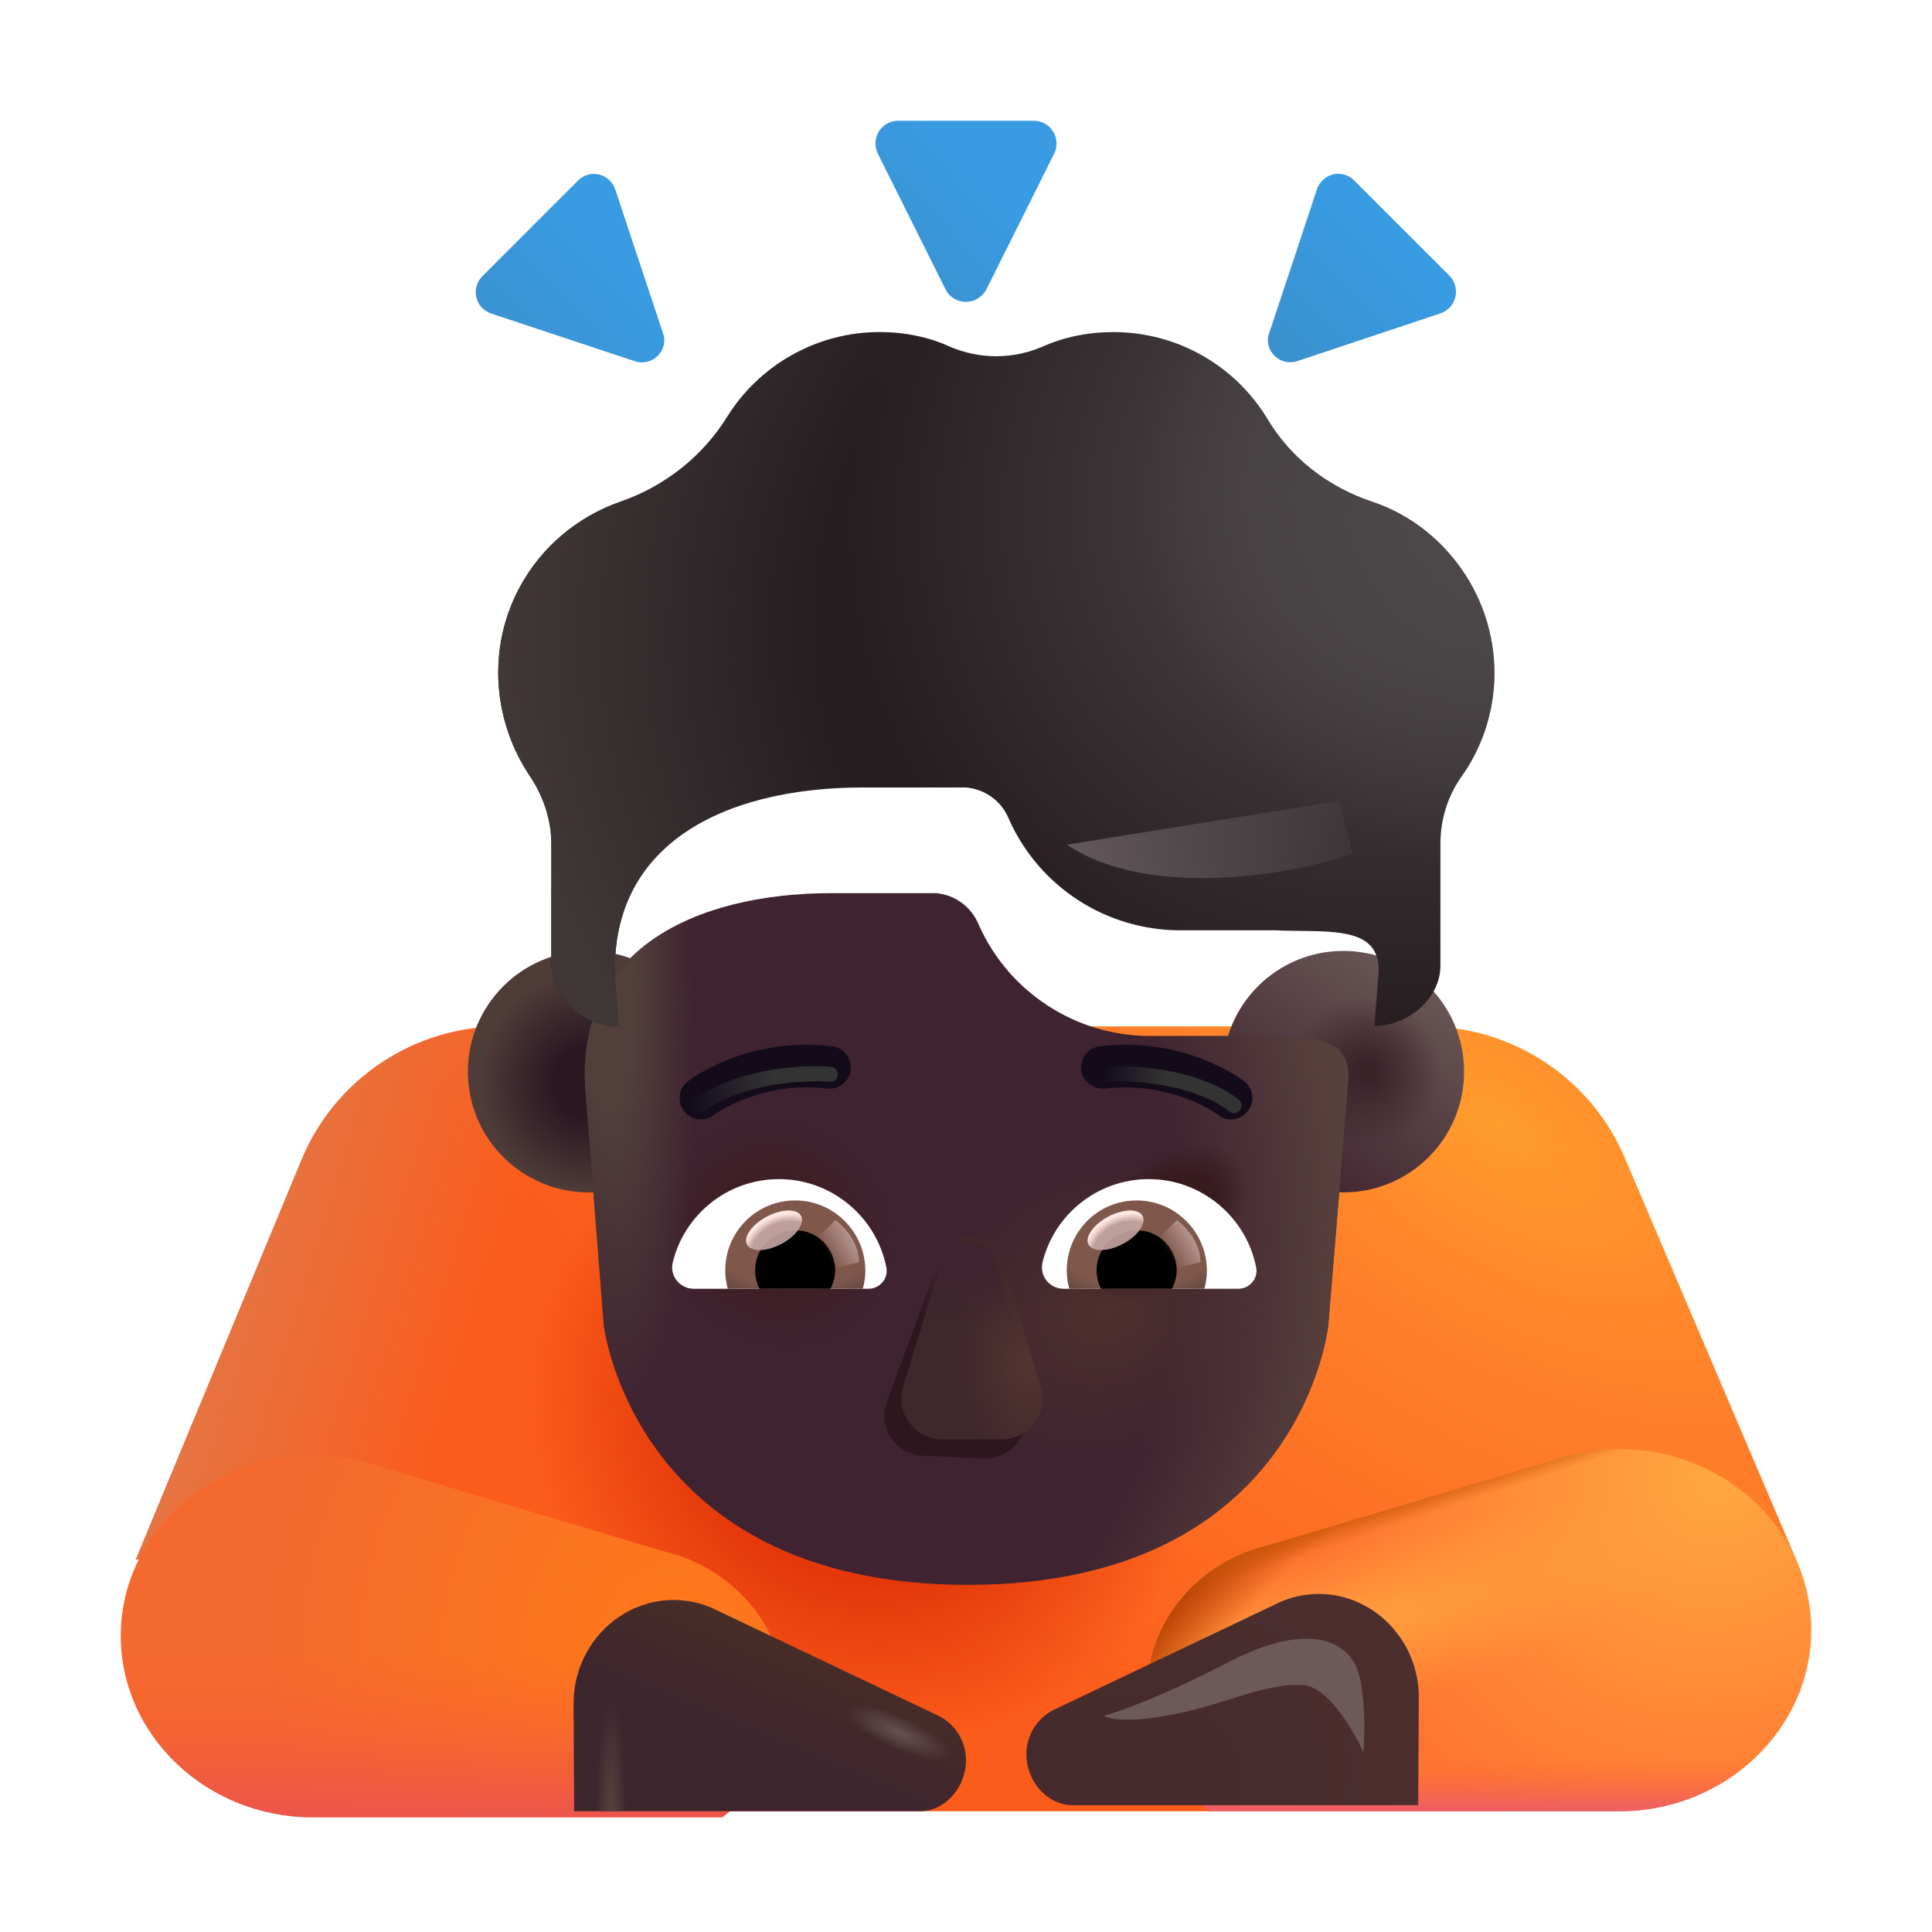
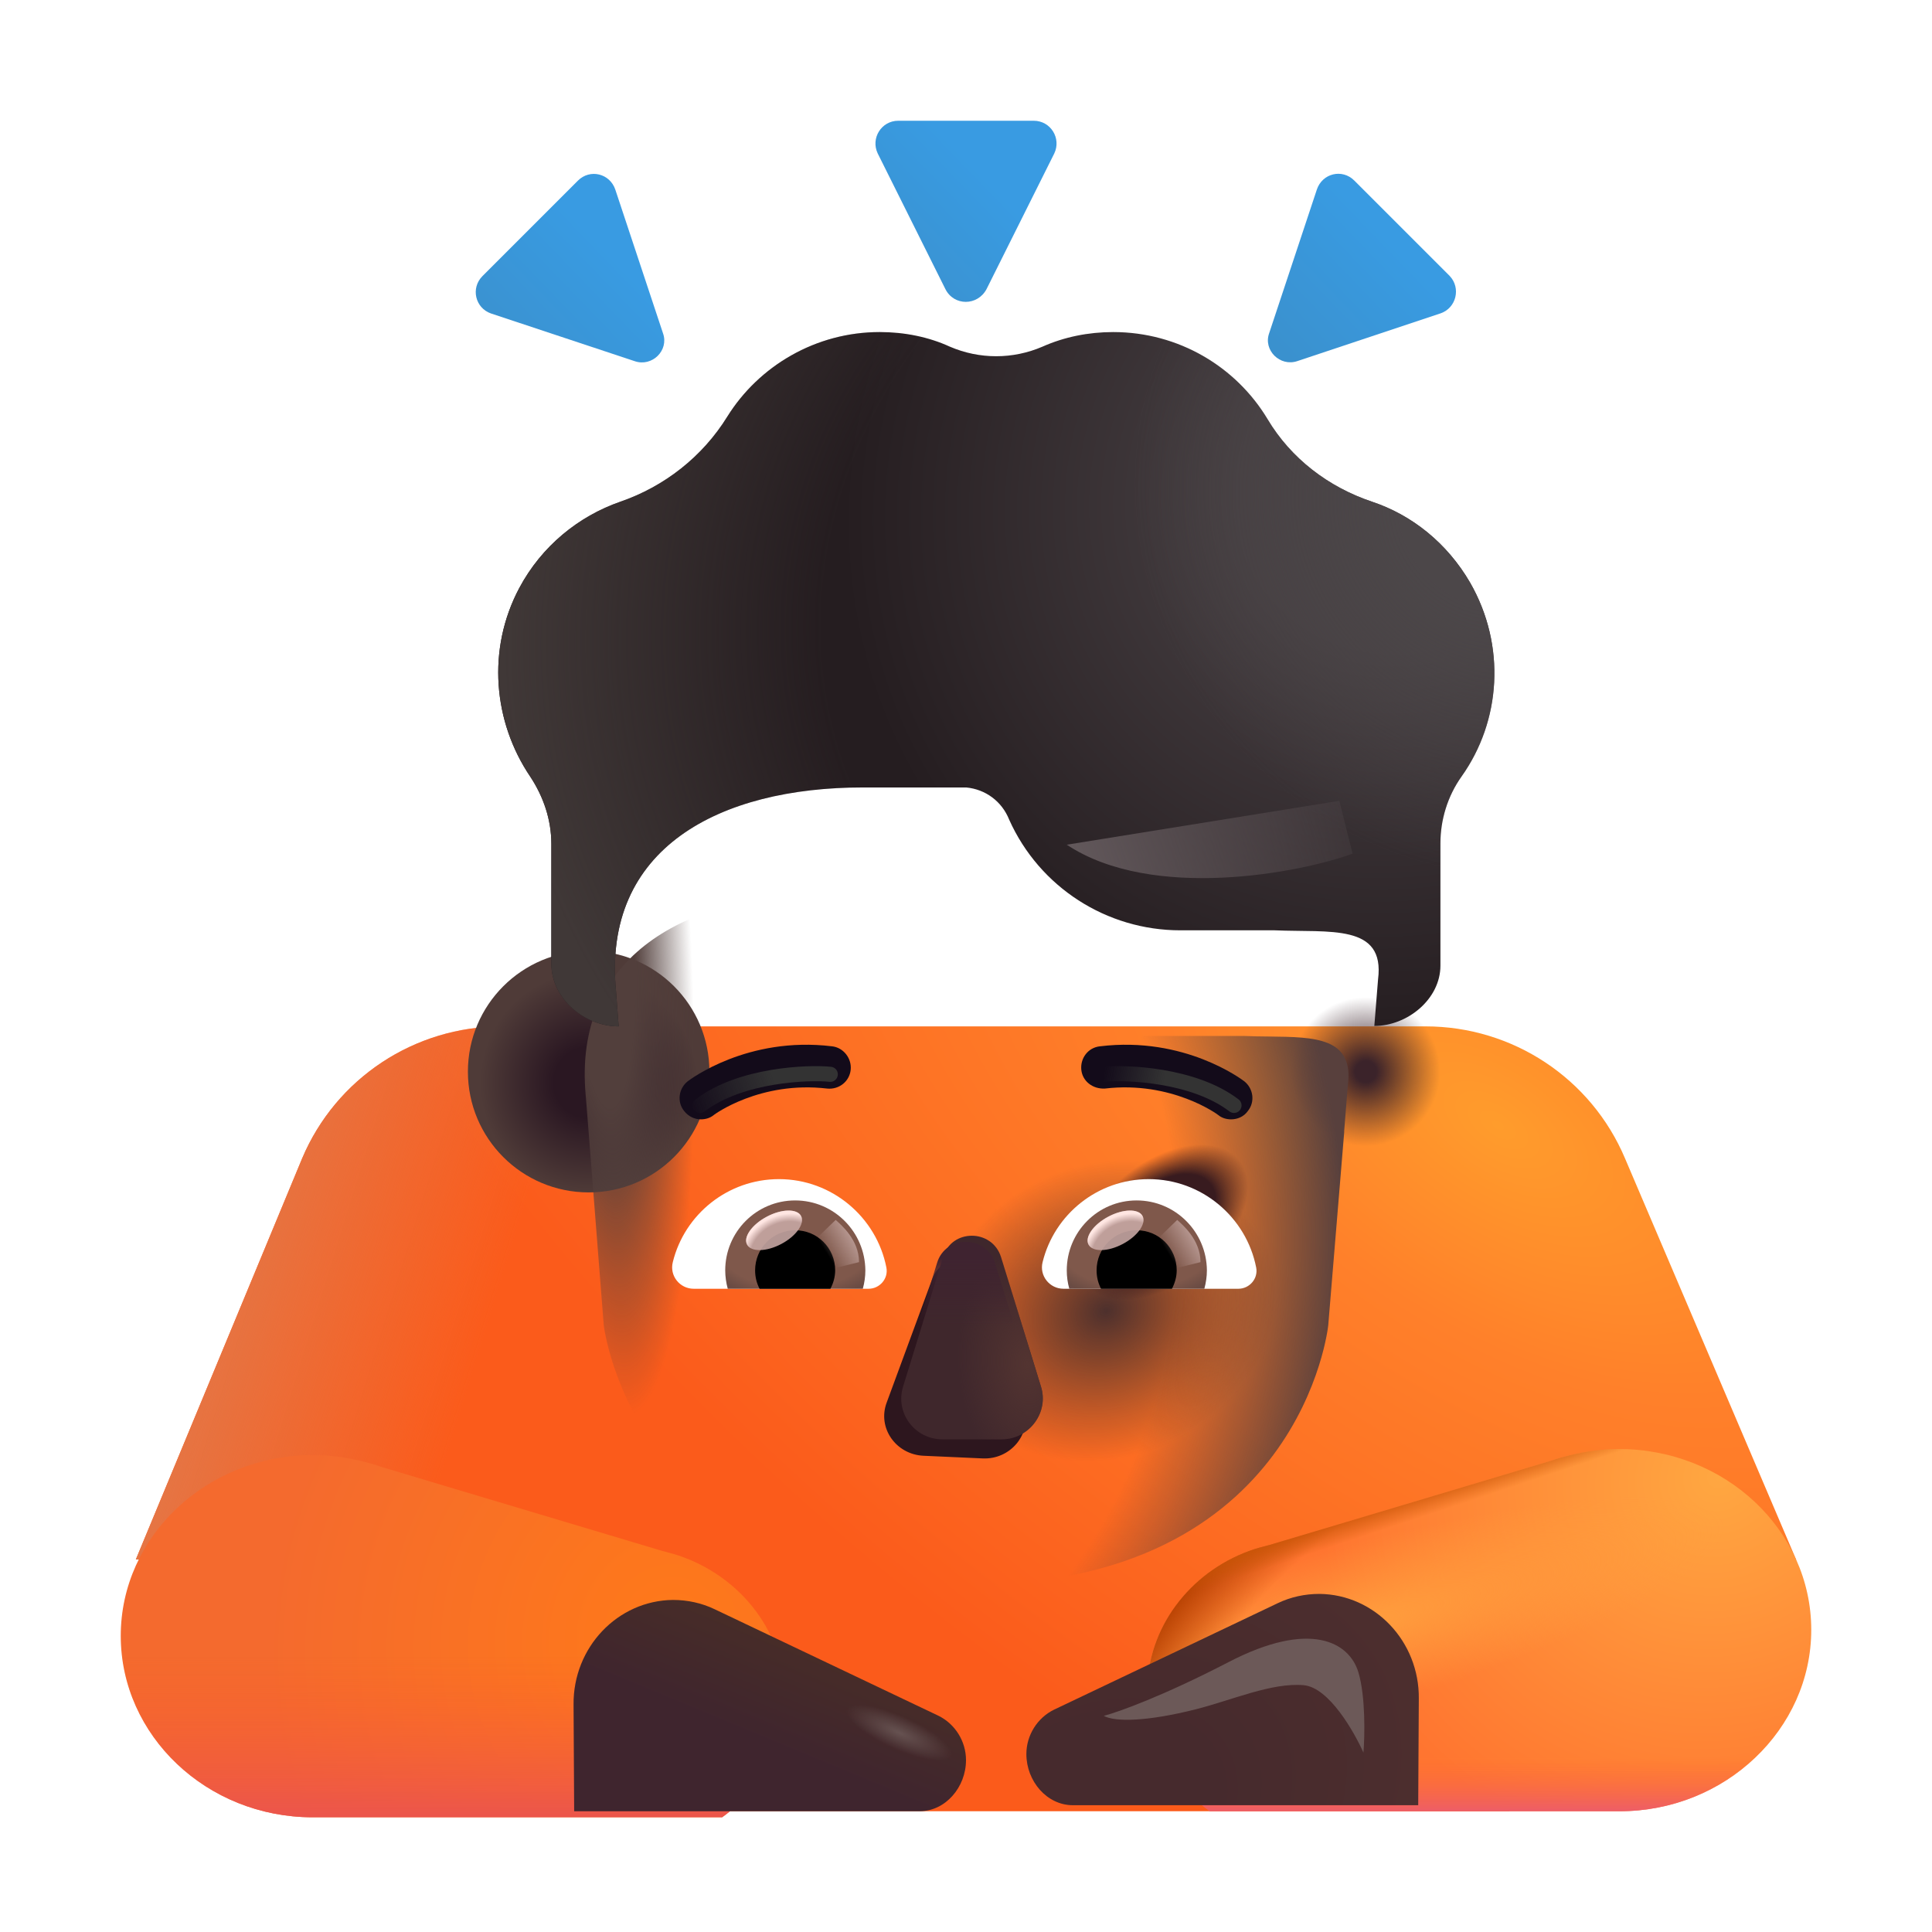
<svg xmlns="http://www.w3.org/2000/svg" width="32" height="32" viewBox="0 0 32 32" fill="none">
  <path d="M26.916 19.188C26.355 17.859 25.053 17 23.611 17H8.309C6.867 17 5.565 17.859 5.004 19.188L2.25 25.83H7V30H25V25.85L29.75 25.833L26.916 19.188Z" fill="url(#paint0_radial_4002_4036)" />
-   <path d="M26.916 19.188C26.355 17.859 25.053 17 23.611 17H8.309C6.867 17 5.565 17.859 5.004 19.188L2.25 25.83H7V30H25V25.85L29.75 25.833L26.916 19.188Z" fill="url(#paint1_radial_4002_4036)" />
  <path d="M26.916 19.188C26.355 17.859 25.053 17 23.611 17H8.309C6.867 17 5.565 17.859 5.004 19.188L2.25 25.83H7V30H25V25.85L29.75 25.833L26.916 19.188Z" fill="url(#paint2_linear_4002_4036)" />
  <g filter="url(#filter0_i_4002_4036)">
    <path d="M10.975 25.59C11.089 25.619 11.203 25.649 11.307 25.688C12.294 26.049 13 26.956 13 28.02C13 28.829 12.595 29.541 11.961 30H5.178C3.423 30 2 28.644 2 26.995C2 25.346 3.423 24 5.189 24C5.459 24 5.729 24.039 5.978 24.098L5.978 24.098C6.093 24.127 6.207 24.156 6.311 24.195L10.975 25.59Z" fill="url(#paint3_radial_4002_4036)" />
    <path d="M10.975 25.59C11.089 25.619 11.203 25.649 11.307 25.688C12.294 26.049 13 26.956 13 28.02C13 28.829 12.595 29.541 11.961 30H5.178C3.423 30 2 28.644 2 26.995C2 25.346 3.423 24 5.189 24C5.459 24 5.729 24.039 5.978 24.098L5.978 24.098C6.093 24.127 6.207 24.156 6.311 24.195L10.975 25.59Z" fill="url(#paint4_linear_4002_4036)" />
  </g>
  <path d="M21.026 25.59C20.911 25.619 20.797 25.649 20.693 25.688C19.706 26.049 19 26.956 19 28.02C19 28.829 19.405 29.541 20.039 30H26.822C28.577 30 30 28.644 30 26.995C30 25.346 28.577 24 26.811 24C26.541 24 26.271 24.039 26.022 24.098L26.022 24.098C25.907 24.127 25.793 24.156 25.689 24.195L21.026 25.59Z" fill="url(#paint5_radial_4002_4036)" />
  <path d="M21.026 25.59C20.911 25.619 20.797 25.649 20.693 25.688C19.706 26.049 19 26.956 19 28.02C19 28.829 19.405 29.541 20.039 30H26.822C28.577 30 30 28.644 30 26.995C30 25.346 28.577 24 26.811 24C26.541 24 26.271 24.039 26.022 24.098L26.022 24.098C25.907 24.127 25.793 24.156 25.689 24.195L21.026 25.59Z" fill="url(#paint6_linear_4002_4036)" />
  <path d="M21.026 25.59C20.911 25.619 20.797 25.649 20.693 25.688C19.706 26.049 19 26.956 19 28.02C19 28.829 19.405 29.541 20.039 30H26.822C28.577 30 30 28.644 30 26.995C30 25.346 28.577 24 26.811 24C26.541 24 26.271 24.039 26.022 24.098L26.022 24.098C25.907 24.127 25.793 24.156 25.689 24.195L21.026 25.59Z" fill="url(#paint7_radial_4002_4036)" />
  <path d="M21.026 25.59C20.911 25.619 20.797 25.649 20.693 25.688C19.706 26.049 19 26.956 19 28.02C19 28.829 19.405 29.541 20.039 30H26.822C28.577 30 30 28.644 30 26.995C30 25.346 28.577 24 26.811 24C26.541 24 26.271 24.039 26.022 24.098L26.022 24.098C25.907 24.127 25.793 24.156 25.689 24.195L21.026 25.59Z" fill="url(#paint8_radial_4002_4036)" />
  <path d="M21.026 25.59C20.911 25.619 20.797 25.649 20.693 25.688C19.706 26.049 19 26.956 19 28.02C19 28.829 19.405 29.541 20.039 30H26.822C28.577 30 30 28.644 30 26.995C30 25.346 28.577 24 26.811 24C26.541 24 26.271 24.039 26.022 24.098L26.022 24.098C25.907 24.127 25.793 24.156 25.689 24.195L21.026 25.59Z" fill="url(#paint9_linear_4002_4036)" />
  <g filter="url(#filter1_ii_4002_4036)">
    <path d="M15.659 4.789L14.538 2.542C14.418 2.291 14.598 2 14.878 2H17.122C17.402 2 17.582 2.291 17.462 2.542L16.34 4.789C16.19 5.07 15.8 5.07 15.659 4.789Z" fill="url(#paint10_linear_4002_4036)" />
  </g>
  <g filter="url(#filter2_ii_4002_4036)">
    <path d="M10.512 5.982L8.132 5.192C7.872 5.102 7.792 4.772 7.992 4.572L9.572 2.992C9.772 2.792 10.102 2.872 10.192 3.142L10.982 5.522C11.082 5.802 10.802 6.082 10.512 5.982Z" fill="url(#paint11_linear_4002_4036)" />
  </g>
  <g filter="url(#filter3_ii_4002_4036)">
    <path d="M21.491 5.98L23.861 5.19C24.121 5.1 24.201 4.77 24.011 4.57L22.431 2.99C22.231 2.79 21.901 2.87 21.811 3.14L21.021 5.52C20.921 5.8 21.201 6.08 21.491 5.98Z" fill="url(#paint12_linear_4002_4036)" />
  </g>
  <path d="M9.75 19.75C10.855 19.75 11.75 18.855 11.75 17.75C11.75 16.645 10.855 15.75 9.75 15.75C8.645 15.75 7.75 16.645 7.75 17.75C7.75 18.855 8.645 19.75 9.75 19.75Z" fill="url(#paint13_radial_4002_4036)" />
-   <path d="M22.25 19.75C23.355 19.75 24.25 18.855 24.25 17.75C24.25 16.645 23.355 15.75 22.25 15.75C21.145 15.75 20.25 16.645 20.25 17.75C20.25 18.855 21.145 19.75 22.25 19.75Z" fill="url(#paint14_linear_4002_4036)" />
  <path d="M22.25 19.75C23.355 19.75 24.25 18.855 24.25 17.75C24.25 16.645 23.355 15.75 22.25 15.75C21.145 15.75 20.25 16.645 20.25 17.75C20.25 18.855 21.145 19.75 22.25 19.75Z" fill="url(#paint15_radial_4002_4036)" />
  <g filter="url(#filter4_i_4002_4036)">
-     <path d="M9.693 17.791C9.543 15.503 11.471 14.543 13.791 14.543H15.504C15.824 14.573 16.095 14.774 16.215 15.076C16.716 16.194 17.828 16.909 19.05 16.909H20.613C20.751 16.915 20.89 16.917 21.025 16.918C21.779 16.927 22.425 16.934 22.325 17.72L22.263 18.493H22.265L22 21.7C22 21.7 21.56 26 16.03 26C10.5 26 10 21.7 10 21.7L9.714 18.048L9.704 17.923C9.703 17.913 9.702 17.902 9.701 17.892L9.693 17.791Z" fill="#3F2330" />
    <path d="M9.693 17.791C9.543 15.503 11.471 14.543 13.791 14.543H15.504C15.824 14.573 16.095 14.774 16.215 15.076C16.716 16.194 17.828 16.909 19.05 16.909H20.613C20.751 16.915 20.89 16.917 21.025 16.918C21.779 16.927 22.425 16.934 22.325 17.72L22.263 18.493H22.265L22 21.7C22 21.7 21.56 26 16.03 26C10.5 26 10 21.7 10 21.7L9.714 18.048L9.704 17.923C9.703 17.913 9.702 17.902 9.701 17.892L9.693 17.791Z" fill="url(#paint16_radial_4002_4036)" />
    <path d="M9.693 17.791C9.543 15.503 11.471 14.543 13.791 14.543H15.504C15.824 14.573 16.095 14.774 16.215 15.076C16.716 16.194 17.828 16.909 19.05 16.909H20.613C20.751 16.915 20.89 16.917 21.025 16.918C21.779 16.927 22.425 16.934 22.325 17.72L22.263 18.493H22.265L22 21.7C22 21.7 21.56 26 16.03 26C10.5 26 10 21.7 10 21.7L9.714 18.048L9.704 17.923C9.703 17.913 9.702 17.902 9.701 17.892L9.693 17.791Z" fill="url(#paint17_radial_4002_4036)" />
    <path d="M9.693 17.791C9.543 15.503 11.471 14.543 13.791 14.543H15.504C15.824 14.573 16.095 14.774 16.215 15.076C16.716 16.194 17.828 16.909 19.05 16.909H20.613C20.751 16.915 20.89 16.917 21.025 16.918C21.779 16.927 22.425 16.934 22.325 17.72L22.263 18.493H22.265L22 21.7C22 21.7 21.56 26 16.03 26C10.5 26 10 21.7 10 21.7L9.714 18.048L9.704 17.923C9.703 17.913 9.702 17.902 9.701 17.892L9.693 17.791Z" fill="url(#paint18_radial_4002_4036)" />
-     <path d="M9.693 17.791C9.543 15.503 11.471 14.543 13.791 14.543H15.504C15.824 14.573 16.095 14.774 16.215 15.076C16.716 16.194 17.828 16.909 19.05 16.909H20.613C20.751 16.915 20.89 16.917 21.025 16.918C21.779 16.927 22.425 16.934 22.325 17.72L22.263 18.493H22.265L22 21.7C22 21.7 21.56 26 16.03 26C10.5 26 10 21.7 10 21.7L9.714 18.048L9.704 17.923C9.703 17.913 9.702 17.902 9.701 17.892L9.693 17.791Z" fill="url(#paint19_radial_4002_4036)" />
    <path d="M9.693 17.791C9.543 15.503 11.471 14.543 13.791 14.543H15.504C15.824 14.573 16.095 14.774 16.215 15.076C16.716 16.194 17.828 16.909 19.05 16.909H20.613C20.751 16.915 20.89 16.917 21.025 16.918C21.779 16.927 22.425 16.934 22.325 17.72L22.263 18.493H22.265L22 21.7C22 21.7 21.56 26 16.03 26C10.5 26 10 21.7 10 21.7L9.714 18.048L9.704 17.923C9.703 17.913 9.702 17.902 9.701 17.892L9.693 17.791Z" fill="url(#paint20_radial_4002_4036)" />
  </g>
  <g filter="url(#filter5_i_4002_4036)">
    <path d="M11.61 18.69C11.5 18.69 11.4 18.64 11.33 18.55C11.21 18.4 11.24 18.18 11.39 18.06C11.43 18.03 12.38 17.31 13.78 17.48C13.97 17.5 14.11 17.68 14.09 17.87C14.07 18.06 13.9 18.2 13.7 18.18C12.59 18.05 11.83 18.61 11.82 18.62C11.76 18.67 11.68 18.69 11.61 18.69Z" fill="#130B1A" />
  </g>
  <g filter="url(#filter6_i_4002_4036)">
    <path d="M20.39 18.69C20.32 18.69 20.24 18.67 20.18 18.62C20.17 18.61 19.41 18.05 18.3 18.18C18.1 18.19 17.93 18.06 17.91 17.87C17.89 17.68 18.02 17.5 18.22 17.48C19.62 17.31 20.57 18.03 20.61 18.06C20.76 18.18 20.79 18.4 20.67 18.55C20.6 18.65 20.49 18.69 20.39 18.69Z" fill="#130B1A" />
  </g>
  <g filter="url(#filter7_f_4002_4036)">
    <path d="M15.441 21.183L14.687 23.229C14.528 23.649 14.838 24.091 15.297 24.112L16.276 24.156C16.736 24.177 17.085 23.756 16.965 23.332L16.4 21.227C16.27 20.765 15.601 20.734 15.441 21.183Z" fill="#2D161E" />
  </g>
  <g filter="url(#filter8_i_4002_4036)">
    <path d="M15.52 20.92L14.86 23.06C14.72 23.5 15.05 23.94 15.51 23.94H16.49C16.95 23.94 17.28 23.49 17.14 23.06L16.48 20.92C16.33 20.45 15.66 20.45 15.52 20.92Z" fill="#3F272C" />
    <path d="M15.52 20.92L14.86 23.06C14.72 23.5 15.05 23.94 15.51 23.94H16.49C16.95 23.94 17.28 23.49 17.14 23.06L16.48 20.92C16.33 20.45 15.66 20.45 15.52 20.92Z" fill="url(#paint21_radial_4002_4036)" />
  </g>
  <path d="M15.52 20.92L14.86 23.06C14.72 23.5 15.05 23.94 15.51 23.94H16.49C16.95 23.94 17.28 23.49 17.14 23.06L16.48 20.92C16.33 20.45 15.66 20.45 15.52 20.92Z" fill="url(#paint22_linear_4002_4036)" />
  <g filter="url(#filter9_i_4002_4036)">
    <path d="M10.645 26.5C10.888 26.5 11.121 26.551 11.335 26.653L15.043 28.418C15.315 28.551 15.5 28.837 15.5 29.153C15.5 29.602 15.159 30 14.731 30H9.01L9 28.235C8.99 27.286 9.73 26.51 10.645 26.5Z" fill="url(#paint23_linear_4002_4036)" />
-     <path d="M10.645 26.5C10.888 26.5 11.121 26.551 11.335 26.653L15.043 28.418C15.315 28.551 15.5 28.837 15.5 29.153C15.5 29.602 15.159 30 14.731 30H9.01L9 28.235C8.99 27.286 9.73 26.51 10.645 26.5Z" fill="url(#paint24_radial_4002_4036)" />
    <path d="M10.645 26.5C10.888 26.5 11.121 26.551 11.335 26.653L15.043 28.418C15.315 28.551 15.5 28.837 15.5 29.153C15.5 29.602 15.159 30 14.731 30H9.01L9 28.235C8.99 27.286 9.73 26.51 10.645 26.5Z" fill="url(#paint25_radial_4002_4036)" />
  </g>
  <g filter="url(#filter10_i_4002_4036)">
    <path d="M21.355 26.5C21.112 26.5 20.879 26.551 20.665 26.653L16.957 28.418C16.685 28.551 16.5 28.837 16.5 29.153C16.5 29.602 16.84 30 17.269 30H22.99L23 28.235C23.01 27.286 22.27 26.51 21.355 26.5Z" fill="url(#paint26_radial_4002_4036)" />
  </g>
  <g filter="url(#filter11_iii_4002_4036)">
    <path d="M23.849 11.149C23.468 10.494 22.887 10.031 22.226 9.81C21.504 9.568 20.883 9.095 20.493 8.44C19.972 7.574 19.02 7 17.938 7C17.527 7 17.127 7.081 16.766 7.242C16.275 7.453 15.724 7.453 15.233 7.242C14.883 7.081 14.482 7 14.071 7C13.009 7 12.068 7.564 11.547 8.4C11.136 9.064 10.505 9.558 9.774 9.81C9.082 10.051 8.471 10.545 8.101 11.239C7.56 12.257 7.67 13.455 8.281 14.361C8.501 14.694 8.632 15.076 8.632 15.479V15.539V16.446V17.463C8.632 18.037 9.176 18.5 9.747 18.5L9.704 17.923C9.47 15.539 11.427 14.543 13.791 14.543H15.504C15.824 14.573 16.095 14.774 16.215 15.076C16.716 16.194 17.828 16.909 19.05 16.909H20.613C21.524 16.949 22.443 16.794 22.325 17.72L22.263 18.493C22.814 18.493 23.358 18.047 23.358 17.493V16.768V15.469C23.358 15.076 23.478 14.684 23.708 14.361C24.359 13.445 24.45 12.196 23.849 11.149Z" fill="url(#paint27_radial_4002_4036)" />
    <path d="M23.849 11.149C23.468 10.494 22.887 10.031 22.226 9.81C21.504 9.568 20.883 9.095 20.493 8.44C19.972 7.574 19.02 7 17.938 7C17.527 7 17.127 7.081 16.766 7.242C16.275 7.453 15.724 7.453 15.233 7.242C14.883 7.081 14.482 7 14.071 7C13.009 7 12.068 7.564 11.547 8.4C11.136 9.064 10.505 9.558 9.774 9.81C9.082 10.051 8.471 10.545 8.101 11.239C7.56 12.257 7.67 13.455 8.281 14.361C8.501 14.694 8.632 15.076 8.632 15.479V15.539V16.446V17.463C8.632 18.037 9.176 18.5 9.747 18.5L9.704 17.923C9.47 15.539 11.427 14.543 13.791 14.543H15.504C15.824 14.573 16.095 14.774 16.215 15.076C16.716 16.194 17.828 16.909 19.05 16.909H20.613C21.524 16.949 22.443 16.794 22.325 17.72L22.263 18.493C22.814 18.493 23.358 18.047 23.358 17.493V16.768V15.469C23.358 15.076 23.478 14.684 23.708 14.361C24.359 13.445 24.45 12.196 23.849 11.149Z" fill="url(#paint28_radial_4002_4036)" />
    <path d="M23.849 11.149C23.468 10.494 22.887 10.031 22.226 9.81C21.504 9.568 20.883 9.095 20.493 8.44C19.972 7.574 19.02 7 17.938 7C17.527 7 17.127 7.081 16.766 7.242C16.275 7.453 15.724 7.453 15.233 7.242C14.883 7.081 14.482 7 14.071 7C13.009 7 12.068 7.564 11.547 8.4C11.136 9.064 10.505 9.558 9.774 9.81C9.082 10.051 8.471 10.545 8.101 11.239C7.56 12.257 7.67 13.455 8.281 14.361C8.501 14.694 8.632 15.076 8.632 15.479V15.539V16.446V17.463C8.632 18.037 9.176 18.5 9.747 18.5L9.704 17.923C9.47 15.539 11.427 14.543 13.791 14.543H15.504C15.824 14.573 16.095 14.774 16.215 15.076C16.716 16.194 17.828 16.909 19.05 16.909H20.613C21.524 16.949 22.443 16.794 22.325 17.72L22.263 18.493C22.814 18.493 23.358 18.047 23.358 17.493V16.768V15.469C23.358 15.076 23.478 14.684 23.708 14.361C24.359 13.445 24.45 12.196 23.849 11.149Z" fill="url(#paint29_radial_4002_4036)" />
  </g>
  <path d="M12.902 19.53C12.054 19.53 11.338 20.114 11.144 20.904C11.086 21.13 11.259 21.346 11.491 21.346H14.386C14.57 21.346 14.718 21.178 14.681 20.993C14.518 20.162 13.781 19.53 12.902 19.53Z" fill="white" />
  <path d="M13.17 19.883C12.528 19.883 12.012 20.404 12.012 21.041C12.012 21.146 12.028 21.251 12.054 21.346H14.291C14.318 21.246 14.333 21.146 14.333 21.041C14.328 20.404 13.812 19.883 13.17 19.883Z" fill="url(#paint30_radial_4002_4036)" />
  <path d="M13.833 21.041C13.833 20.672 13.539 20.377 13.17 20.377C12.802 20.377 12.507 20.672 12.507 21.041C12.507 21.151 12.533 21.256 12.581 21.346H13.754C13.802 21.256 13.833 21.151 13.833 21.041Z" fill="black" />
  <g filter="url(#filter12_f_4002_4036)">
    <path d="M14.228 20.905C14.228 20.53 13.924 20.281 13.841 20.206L13.467 20.567L13.697 21.036L14.228 20.905Z" fill="url(#paint31_linear_4002_4036)" />
  </g>
  <g filter="url(#filter13_f_4002_4036)">
    <ellipse cx="12.821" cy="20.378" rx="0.506" ry="0.256" transform="rotate(-27.914 12.821 20.378)" fill="#C7A7A3" fill-opacity="0.9" />
    <ellipse cx="12.821" cy="20.378" rx="0.506" ry="0.256" transform="rotate(-27.914 12.821 20.378)" fill="url(#paint32_radial_4002_4036)" />
  </g>
  <path d="M19.027 19.53C18.179 19.53 17.463 20.114 17.269 20.904C17.211 21.13 17.384 21.346 17.616 21.346H20.511C20.695 21.346 20.843 21.178 20.806 20.993C20.643 20.162 19.906 19.53 19.027 19.53Z" fill="white" />
  <path d="M18.826 19.883C18.184 19.883 17.669 20.404 17.669 21.041C17.669 21.146 17.684 21.251 17.711 21.346H19.948C19.974 21.246 19.99 21.146 19.99 21.041C19.985 20.404 19.469 19.883 18.826 19.883Z" fill="url(#paint33_radial_4002_4036)" />
  <path d="M19.49 21.041C19.49 20.672 19.195 20.377 18.826 20.377C18.458 20.377 18.163 20.672 18.163 21.041C18.163 21.151 18.189 21.256 18.237 21.346H19.411C19.458 21.256 19.49 21.151 19.49 21.041Z" fill="black" />
  <g filter="url(#filter14_f_4002_4036)">
    <path d="M19.884 20.905C19.884 20.53 19.58 20.281 19.498 20.206L19.124 20.567L19.354 21.036L19.884 20.905Z" fill="url(#paint34_linear_4002_4036)" />
  </g>
  <g filter="url(#filter15_f_4002_4036)">
    <ellipse cx="18.477" cy="20.378" rx="0.506" ry="0.256" transform="rotate(-27.914 18.477 20.378)" fill="#C7A7A3" fill-opacity="0.9" />
    <ellipse cx="18.477" cy="20.378" rx="0.506" ry="0.256" transform="rotate(-27.914 18.477 20.378)" fill="url(#paint35_radial_4002_4036)" />
  </g>
  <g filter="url(#filter16_f_4002_4036)">
    <path d="M18.282 17.794C18.631 17.757 19.767 17.794 20.439 18.309" stroke="url(#paint36_linear_4002_4036)" stroke-width="0.25" stroke-linecap="round" />
  </g>
  <g filter="url(#filter17_f_4002_4036)">
    <path d="M13.752 17.794C13.403 17.757 12.268 17.794 11.596 18.309" stroke="url(#paint37_linear_4002_4036)" stroke-width="0.25" stroke-linecap="round" />
  </g>
  <g filter="url(#filter18_f_4002_4036)">
    <path d="M20.35 27.529C19.265 28.092 18.52 28.358 18.282 28.42C18.47 28.524 19.005 28.514 19.807 28.311C20.411 28.158 21.064 27.866 21.593 27.912C22.017 27.95 22.434 28.696 22.583 29.029C22.605 28.753 22.619 28.101 22.5 27.701C22.351 27.201 21.706 26.826 20.35 27.529Z" fill="#6C5958" />
  </g>
  <g filter="url(#filter19_f_4002_4036)">
    <path d="M22.184 13.264L17.669 13.991C19.091 14.936 21.559 14.451 22.403 14.139L22.184 13.264Z" fill="url(#paint38_linear_4002_4036)" />
  </g>
  <defs>
    <filter id="filter0_i_4002_4036" x="2" y="24" width="11" height="6.1" filterUnits="userSpaceOnUse" color-interpolation-filters="sRGB">
      <feFlood flood-opacity="0" result="BackgroundImageFix" />
      <feBlend mode="normal" in="SourceGraphic" in2="BackgroundImageFix" result="shape" />
      <feColorMatrix in="SourceAlpha" type="matrix" values="0 0 0 0 0 0 0 0 0 0 0 0 0 0 0 0 0 0 127 0" result="hardAlpha" />
      <feOffset dy="0.1" />
      <feGaussianBlur stdDeviation="0.25" />
      <feComposite in2="hardAlpha" operator="arithmetic" k2="-1" k3="1" />
      <feColorMatrix type="matrix" values="0 0 0 0 0.89 0 0 0 0 0.478 0 0 0 0 0.275 0 0 0 1 0" />
      <feBlend mode="normal" in2="shape" result="effect1_innerShadow_4002_4036" />
    </filter>
    <filter id="filter1_ii_4002_4036" x="14.4" y="1.9" width="3.2" height="3.2" filterUnits="userSpaceOnUse" color-interpolation-filters="sRGB">
      <feFlood flood-opacity="0" result="BackgroundImageFix" />
      <feBlend mode="normal" in="SourceGraphic" in2="BackgroundImageFix" result="shape" />
      <feColorMatrix in="SourceAlpha" type="matrix" values="0 0 0 0 0 0 0 0 0 0 0 0 0 0 0 0 0 0 127 0" result="hardAlpha" />
      <feOffset dx="0.1" dy="-0.1" />
      <feGaussianBlur stdDeviation="0.15" />
      <feComposite in2="hardAlpha" operator="arithmetic" k2="-1" k3="1" />
      <feColorMatrix type="matrix" values="0 0 0 0 0.188 0 0 0 0 0.475 0 0 0 0 0.698 0 0 0 1 0" />
      <feBlend mode="normal" in2="shape" result="effect1_innerShadow_4002_4036" />
      <feColorMatrix in="SourceAlpha" type="matrix" values="0 0 0 0 0 0 0 0 0 0 0 0 0 0 0 0 0 0 127 0" result="hardAlpha" />
      <feOffset dx="-0.1" dy="0.1" />
      <feGaussianBlur stdDeviation="0.125" />
      <feComposite in2="hardAlpha" operator="arithmetic" k2="-1" k3="1" />
      <feColorMatrix type="matrix" values="0 0 0 0 0.286 0 0 0 0 0.675 0 0 0 0 0.929 0 0 0 1 0" />
      <feBlend mode="normal" in2="effect1_innerShadow_4002_4036" result="effect2_innerShadow_4002_4036" />
    </filter>
    <filter id="filter2_ii_4002_4036" x="7.78" y="2.78" width="3.323" height="3.322" filterUnits="userSpaceOnUse" color-interpolation-filters="sRGB">
      <feFlood flood-opacity="0" result="BackgroundImageFix" />
      <feBlend mode="normal" in="SourceGraphic" in2="BackgroundImageFix" result="shape" />
      <feColorMatrix in="SourceAlpha" type="matrix" values="0 0 0 0 0 0 0 0 0 0 0 0 0 0 0 0 0 0 127 0" result="hardAlpha" />
      <feOffset dx="0.1" dy="-0.1" />
      <feGaussianBlur stdDeviation="0.15" />
      <feComposite in2="hardAlpha" operator="arithmetic" k2="-1" k3="1" />
      <feColorMatrix type="matrix" values="0 0 0 0 0.188 0 0 0 0 0.475 0 0 0 0 0.698 0 0 0 1 0" />
      <feBlend mode="normal" in2="shape" result="effect1_innerShadow_4002_4036" />
      <feColorMatrix in="SourceAlpha" type="matrix" values="0 0 0 0 0 0 0 0 0 0 0 0 0 0 0 0 0 0 127 0" result="hardAlpha" />
      <feOffset dx="-0.1" dy="0.1" />
      <feGaussianBlur stdDeviation="0.125" />
      <feComposite in2="hardAlpha" operator="arithmetic" k2="-1" k3="1" />
      <feColorMatrix type="matrix" values="0 0 0 0 0.286 0 0 0 0 0.675 0 0 0 0 0.929 0 0 0 1 0" />
      <feBlend mode="normal" in2="effect1_innerShadow_4002_4036" result="effect2_innerShadow_4002_4036" />
    </filter>
    <filter id="filter3_ii_4002_4036" x="20.9" y="2.778" width="3.315" height="3.322" filterUnits="userSpaceOnUse" color-interpolation-filters="sRGB">
      <feFlood flood-opacity="0" result="BackgroundImageFix" />
      <feBlend mode="normal" in="SourceGraphic" in2="BackgroundImageFix" result="shape" />
      <feColorMatrix in="SourceAlpha" type="matrix" values="0 0 0 0 0 0 0 0 0 0 0 0 0 0 0 0 0 0 127 0" result="hardAlpha" />
      <feOffset dx="0.1" dy="-0.1" />
      <feGaussianBlur stdDeviation="0.15" />
      <feComposite in2="hardAlpha" operator="arithmetic" k2="-1" k3="1" />
      <feColorMatrix type="matrix" values="0 0 0 0 0.188 0 0 0 0 0.475 0 0 0 0 0.698 0 0 0 1 0" />
      <feBlend mode="normal" in2="shape" result="effect1_innerShadow_4002_4036" />
      <feColorMatrix in="SourceAlpha" type="matrix" values="0 0 0 0 0 0 0 0 0 0 0 0 0 0 0 0 0 0 127 0" result="hardAlpha" />
      <feOffset dx="-0.1" dy="0.1" />
      <feGaussianBlur stdDeviation="0.125" />
      <feComposite in2="hardAlpha" operator="arithmetic" k2="-1" k3="1" />
      <feColorMatrix type="matrix" values="0 0 0 0 0.286 0 0 0 0 0.675 0 0 0 0 0.929 0 0 0 1 0" />
      <feBlend mode="normal" in2="effect1_innerShadow_4002_4036" result="effect2_innerShadow_4002_4036" />
    </filter>
    <filter id="filter4_i_4002_4036" x="9.685" y="14.543" width="12.65" height="11.707" filterUnits="userSpaceOnUse" color-interpolation-filters="sRGB">
      <feFlood flood-opacity="0" result="BackgroundImageFix" />
      <feBlend mode="normal" in="SourceGraphic" in2="BackgroundImageFix" result="shape" />
      <feColorMatrix in="SourceAlpha" type="matrix" values="0 0 0 0 0 0 0 0 0 0 0 0 0 0 0 0 0 0 127 0" result="hardAlpha" />
      <feOffset dy="0.25" />
      <feGaussianBlur stdDeviation="0.25" />
      <feComposite in2="hardAlpha" operator="arithmetic" k2="-1" k3="1" />
      <feColorMatrix type="matrix" values="0 0 0 0 0.145 0 0 0 0 0.071 0 0 0 0 0.094 0 0 0 1 0" />
      <feBlend mode="normal" in2="shape" result="effect1_innerShadow_4002_4036" />
    </filter>
    <filter id="filter5_i_4002_4036" x="11.256" y="17.304" width="2.836" height="1.386" filterUnits="userSpaceOnUse" color-interpolation-filters="sRGB">
      <feFlood flood-opacity="0" result="BackgroundImageFix" />
      <feBlend mode="normal" in="SourceGraphic" in2="BackgroundImageFix" result="shape" />
      <feColorMatrix in="SourceAlpha" type="matrix" values="0 0 0 0 0 0 0 0 0 0 0 0 0 0 0 0 0 0 127 0" result="hardAlpha" />
      <feOffset dy="-0.15" />
      <feGaussianBlur stdDeviation="0.125" />
      <feComposite in2="hardAlpha" operator="arithmetic" k2="-1" k3="1" />
      <feColorMatrix type="matrix" values="0 0 0 0 0.067 0 0 0 0 0.031 0 0 0 0 0.086 0 0 0 1 0" />
      <feBlend mode="normal" in2="shape" result="effect1_innerShadow_4002_4036" />
    </filter>
    <filter id="filter6_i_4002_4036" x="17.908" y="17.304" width="2.836" height="1.386" filterUnits="userSpaceOnUse" color-interpolation-filters="sRGB">
      <feFlood flood-opacity="0" result="BackgroundImageFix" />
      <feBlend mode="normal" in="SourceGraphic" in2="BackgroundImageFix" result="shape" />
      <feColorMatrix in="SourceAlpha" type="matrix" values="0 0 0 0 0 0 0 0 0 0 0 0 0 0 0 0 0 0 127 0" result="hardAlpha" />
      <feOffset dy="-0.15" />
      <feGaussianBlur stdDeviation="0.125" />
      <feComposite in2="hardAlpha" operator="arithmetic" k2="-1" k3="1" />
      <feColorMatrix type="matrix" values="0 0 0 0 0.067 0 0 0 0 0.031 0 0 0 0 0.086 0 0 0 1 0" />
      <feBlend mode="normal" in2="shape" result="effect1_innerShadow_4002_4036" />
    </filter>
    <filter id="filter7_f_4002_4036" x="14.145" y="20.363" width="3.344" height="4.294" filterUnits="userSpaceOnUse" color-interpolation-filters="sRGB">
      <feFlood flood-opacity="0" result="BackgroundImageFix" />
      <feBlend mode="normal" in="SourceGraphic" in2="BackgroundImageFix" result="shape" />
      <feGaussianBlur stdDeviation="0.25" result="effect1_foregroundBlur_4002_4036" />
    </filter>
    <filter id="filter8_i_4002_4036" x="14.828" y="20.468" width="2.445" height="3.473" filterUnits="userSpaceOnUse" color-interpolation-filters="sRGB">
      <feFlood flood-opacity="0" result="BackgroundImageFix" />
      <feBlend mode="normal" in="SourceGraphic" in2="BackgroundImageFix" result="shape" />
      <feColorMatrix in="SourceAlpha" type="matrix" values="0 0 0 0 0 0 0 0 0 0 0 0 0 0 0 0 0 0 127 0" result="hardAlpha" />
      <feOffset dx="0.1" dy="-0.1" />
      <feGaussianBlur stdDeviation="0.2" />
      <feComposite in2="hardAlpha" operator="arithmetic" k2="-1" k3="1" />
      <feColorMatrix type="matrix" values="0 0 0 0 0.196 0 0 0 0 0.094 0 0 0 0 0.118 0 0 0 1 0" />
      <feBlend mode="normal" in2="shape" result="effect1_innerShadow_4002_4036" />
    </filter>
    <filter id="filter9_i_4002_4036" x="9" y="26.5" width="7" height="3.5" filterUnits="userSpaceOnUse" color-interpolation-filters="sRGB">
      <feFlood flood-opacity="0" result="BackgroundImageFix" />
      <feBlend mode="normal" in="SourceGraphic" in2="BackgroundImageFix" result="shape" />
      <feColorMatrix in="SourceAlpha" type="matrix" values="0 0 0 0 0 0 0 0 0 0 0 0 0 0 0 0 0 0 127 0" result="hardAlpha" />
      <feOffset dx="0.5" />
      <feGaussianBlur stdDeviation="0.5" />
      <feComposite in2="hardAlpha" operator="arithmetic" k2="-1" k3="1" />
      <feColorMatrix type="matrix" values="0 0 0 0 0.314 0 0 0 0 0.224 0 0 0 0 0.216 0 0 0 1 0" />
      <feBlend mode="normal" in2="shape" result="effect1_innerShadow_4002_4036" />
    </filter>
    <filter id="filter10_i_4002_4036" x="16.5" y="26.4" width="7" height="3.6" filterUnits="userSpaceOnUse" color-interpolation-filters="sRGB">
      <feFlood flood-opacity="0" result="BackgroundImageFix" />
      <feBlend mode="normal" in="SourceGraphic" in2="BackgroundImageFix" result="shape" />
      <feColorMatrix in="SourceAlpha" type="matrix" values="0 0 0 0 0 0 0 0 0 0 0 0 0 0 0 0 0 0 127 0" result="hardAlpha" />
      <feOffset dx="0.5" dy="-0.1" />
      <feGaussianBlur stdDeviation="0.5" />
      <feComposite in2="hardAlpha" operator="arithmetic" k2="-1" k3="1" />
      <feColorMatrix type="matrix" values="0 0 0 0 0.169 0 0 0 0 0.082 0 0 0 0 0.09 0 0 0 1 0" />
      <feBlend mode="normal" in2="shape" result="effect1_innerShadow_4002_4036" />
    </filter>
    <filter id="filter11_iii_4002_4036" x="7.752" y="6" width="17" height="12.5" filterUnits="userSpaceOnUse" color-interpolation-filters="sRGB">
      <feFlood flood-opacity="0" result="BackgroundImageFix" />
      <feBlend mode="normal" in="SourceGraphic" in2="BackgroundImageFix" result="shape" />
      <feColorMatrix in="SourceAlpha" type="matrix" values="0 0 0 0 0 0 0 0 0 0 0 0 0 0 0 0 0 0 127 0" result="hardAlpha" />
      <feOffset dx="0.5" />
      <feGaussianBlur stdDeviation="0.25" />
      <feComposite in2="hardAlpha" operator="arithmetic" k2="-1" k3="1" />
      <feColorMatrix type="matrix" values="0 0 0 0 0.082 0 0 0 0 0.027 0 0 0 0 0.067 0 0 0 1 0" />
      <feBlend mode="normal" in2="shape" result="effect1_innerShadow_4002_4036" />
      <feColorMatrix in="SourceAlpha" type="matrix" values="0 0 0 0 0 0 0 0 0 0 0 0 0 0 0 0 0 0 127 0" result="hardAlpha" />
      <feOffset dy="-1" />
      <feGaussianBlur stdDeviation="0.5" />
      <feComposite in2="hardAlpha" operator="arithmetic" k2="-1" k3="1" />
      <feColorMatrix type="matrix" values="0 0 0 0 0.188 0 0 0 0 0.161 0 0 0 0 0.176 0 0 0 1 0" />
      <feBlend mode="normal" in2="effect1_innerShadow_4002_4036" result="effect2_innerShadow_4002_4036" />
      <feColorMatrix in="SourceAlpha" type="matrix" values="0 0 0 0 0 0 0 0 0 0 0 0 0 0 0 0 0 0 127 0" result="hardAlpha" />
      <feOffset dy="-0.5" />
      <feGaussianBlur stdDeviation="0.625" />
      <feComposite in2="hardAlpha" operator="arithmetic" k2="-1" k3="1" />
      <feColorMatrix type="matrix" values="0 0 0 0 0.122 0 0 0 0 0.051 0 0 0 0 0.141 0 0 0 1 0" />
      <feBlend mode="normal" in2="effect2_innerShadow_4002_4036" result="effect3_innerShadow_4002_4036" />
    </filter>
    <filter id="filter12_f_4002_4036" x="13.267" y="20.006" width="1.161" height="1.231" filterUnits="userSpaceOnUse" color-interpolation-filters="sRGB">
      <feFlood flood-opacity="0" result="BackgroundImageFix" />
      <feBlend mode="normal" in="SourceGraphic" in2="BackgroundImageFix" result="shape" />
      <feGaussianBlur stdDeviation="0.1" result="effect1_foregroundBlur_4002_4036" />
    </filter>
    <filter id="filter13_f_4002_4036" x="12.258" y="19.95" width="1.125" height="0.855" filterUnits="userSpaceOnUse" color-interpolation-filters="sRGB">
      <feFlood flood-opacity="0" result="BackgroundImageFix" />
      <feBlend mode="normal" in="SourceGraphic" in2="BackgroundImageFix" result="shape" />
      <feGaussianBlur stdDeviation="0.05" result="effect1_foregroundBlur_4002_4036" />
    </filter>
    <filter id="filter14_f_4002_4036" x="18.924" y="20.006" width="1.161" height="1.231" filterUnits="userSpaceOnUse" color-interpolation-filters="sRGB">
      <feFlood flood-opacity="0" result="BackgroundImageFix" />
      <feBlend mode="normal" in="SourceGraphic" in2="BackgroundImageFix" result="shape" />
      <feGaussianBlur stdDeviation="0.1" result="effect1_foregroundBlur_4002_4036" />
    </filter>
    <filter id="filter15_f_4002_4036" x="17.914" y="19.95" width="1.125" height="0.855" filterUnits="userSpaceOnUse" color-interpolation-filters="sRGB">
      <feFlood flood-opacity="0" result="BackgroundImageFix" />
      <feBlend mode="normal" in="SourceGraphic" in2="BackgroundImageFix" result="shape" />
      <feGaussianBlur stdDeviation="0.05" result="effect1_foregroundBlur_4002_4036" />
    </filter>
    <filter id="filter16_f_4002_4036" x="17.907" y="17.409" width="2.906" height="1.276" filterUnits="userSpaceOnUse" color-interpolation-filters="sRGB">
      <feFlood flood-opacity="0" result="BackgroundImageFix" />
      <feBlend mode="normal" in="SourceGraphic" in2="BackgroundImageFix" result="shape" />
      <feGaussianBlur stdDeviation="0.125" result="effect1_foregroundBlur_4002_4036" />
    </filter>
    <filter id="filter17_f_4002_4036" x="11.221" y="17.409" width="2.906" height="1.276" filterUnits="userSpaceOnUse" color-interpolation-filters="sRGB">
      <feFlood flood-opacity="0" result="BackgroundImageFix" />
      <feBlend mode="normal" in="SourceGraphic" in2="BackgroundImageFix" result="shape" />
      <feGaussianBlur stdDeviation="0.125" result="effect1_foregroundBlur_4002_4036" />
    </filter>
    <filter id="filter18_f_4002_4036" x="17.782" y="26.642" width="5.315" height="2.887" filterUnits="userSpaceOnUse" color-interpolation-filters="sRGB">
      <feFlood flood-opacity="0" result="BackgroundImageFix" />
      <feBlend mode="normal" in="SourceGraphic" in2="BackgroundImageFix" result="shape" />
      <feGaussianBlur stdDeviation="0.25" result="effect1_foregroundBlur_4002_4036" />
    </filter>
    <filter id="filter19_f_4002_4036" x="16.919" y="12.514" width="6.235" height="2.78" filterUnits="userSpaceOnUse" color-interpolation-filters="sRGB">
      <feFlood flood-opacity="0" result="BackgroundImageFix" />
      <feBlend mode="normal" in="SourceGraphic" in2="BackgroundImageFix" result="shape" />
      <feGaussianBlur stdDeviation="0.375" result="effect1_foregroundBlur_4002_4036" />
    </filter>
    <radialGradient id="paint0_radial_4002_4036" cx="0" cy="0" r="1" gradientUnits="userSpaceOnUse" gradientTransform="translate(24.74 18.547) rotate(123.959) scale(12.144 23.782)">
      <stop stop-color="#FF9C2C" />
      <stop offset="0.27" stop-color="#FF802A" />
      <stop offset="1" stop-color="#FB5B1B" />
    </radialGradient>
    <radialGradient id="paint1_radial_4002_4036" cx="0" cy="0" r="1" gradientUnits="userSpaceOnUse" gradientTransform="translate(14.325 23.5) rotate(124.63) scale(5.306 5.687)">
      <stop offset="0.5" stop-color="#E4380A" />
      <stop offset="1" stop-color="#E4380A" stop-opacity="0" />
    </radialGradient>
    <linearGradient id="paint2_linear_4002_4036" x1="2.95" y1="23.5" x2="7.199" y2="24.816" gradientUnits="userSpaceOnUse">
      <stop stop-color="#E57544" />
      <stop offset="1" stop-color="#E57544" stop-opacity="0" />
    </linearGradient>
    <radialGradient id="paint3_radial_4002_4036" cx="0" cy="0" r="1" gradientUnits="userSpaceOnUse" gradientTransform="translate(11.104 27) rotate(-164.898) scale(6.671 7.194)">
      <stop stop-color="#FF7919" />
      <stop offset="1" stop-color="#F46A2E" />
    </radialGradient>
    <linearGradient id="paint4_linear_4002_4036" x1="7.19" y1="30.219" x2="7.19" y2="27.274" gradientUnits="userSpaceOnUse">
      <stop stop-color="#E95252" />
      <stop offset="1" stop-color="#FC6028" stop-opacity="0" />
    </linearGradient>
    <radialGradient id="paint5_radial_4002_4036" cx="0" cy="0" r="1" gradientUnits="userSpaceOnUse" gradientTransform="translate(28.486 24.434) rotate(149.564) scale(9.315 8.609)">
      <stop stop-color="#FFA741" />
      <stop offset="0.724" stop-color="#FF7530" />
    </radialGradient>
    <linearGradient id="paint6_linear_4002_4036" x1="24.5" y1="30.044" x2="24.5" y2="29.122" gradientUnits="userSpaceOnUse">
      <stop stop-color="#EB5B6D" />
      <stop offset="1" stop-color="#FF6836" stop-opacity="0" />
    </linearGradient>
    <radialGradient id="paint7_radial_4002_4036" cx="0" cy="0" r="1" gradientUnits="userSpaceOnUse" gradientTransform="translate(22.267 27) rotate(-15.858) scale(6.53 1.353)">
      <stop offset="0.078" stop-color="#FF9D3D" />
      <stop offset="1" stop-color="#FF9D3D" stop-opacity="0" />
    </radialGradient>
    <radialGradient id="paint8_radial_4002_4036" cx="0" cy="0" r="1" gradientUnits="userSpaceOnUse" gradientTransform="translate(25.049 31.292) rotate(-145.464) scale(7.343 9.665)">
      <stop offset="0.855" stop-color="#B64101" stop-opacity="0" />
      <stop offset="1" stop-color="#B64101" />
    </radialGradient>
    <linearGradient id="paint9_linear_4002_4036" x1="23.044" y1="24.826" x2="23.184" y2="25.248" gradientUnits="userSpaceOnUse">
      <stop stop-color="#C95506" />
      <stop offset="1" stop-color="#C95506" stop-opacity="0" />
    </linearGradient>
    <linearGradient id="paint10_linear_4002_4036" x1="17.5" y1="2.498" x2="14.905" y2="5" gradientUnits="userSpaceOnUse">
      <stop offset="0.32" stop-color="#399BE2" />
      <stop offset="1" stop-color="#3A91CE" />
    </linearGradient>
    <linearGradient id="paint11_linear_4002_4036" x1="11.003" y1="3.399" x2="8.302" y2="6.003" gradientUnits="userSpaceOnUse">
      <stop offset="0.32" stop-color="#399BE2" />
      <stop offset="1" stop-color="#3A91CE" />
    </linearGradient>
    <linearGradient id="paint12_linear_4002_4036" x1="24.115" y1="3.397" x2="21.414" y2="5.995" gradientUnits="userSpaceOnUse">
      <stop offset="0.32" stop-color="#399BE2" />
      <stop offset="1" stop-color="#3A91CE" />
    </linearGradient>
    <radialGradient id="paint13_radial_4002_4036" cx="0" cy="0" r="1" gradientUnits="userSpaceOnUse" gradientTransform="translate(9.75 17.931) rotate(180) scale(1.799 1.831)">
      <stop offset="0.32" stop-color="#2A1722" />
      <stop offset="1" stop-color="#4F3B38" />
    </radialGradient>
    <linearGradient id="paint14_linear_4002_4036" x1="21.767" y1="19.497" x2="23.954" y2="16.497" gradientUnits="userSpaceOnUse">
      <stop stop-color="#442832" />
      <stop offset="1" stop-color="#695655" />
    </linearGradient>
    <radialGradient id="paint15_radial_4002_4036" cx="0" cy="0" r="1" gradientUnits="userSpaceOnUse" gradientTransform="translate(22.622 17.75) rotate(100.008) scale(1.234)">
      <stop offset="0.143" stop-color="#3B232A" />
      <stop offset="1" stop-color="#3B232A" stop-opacity="0" />
    </radialGradient>
    <radialGradient id="paint16_radial_4002_4036" cx="0" cy="0" r="1" gradientUnits="userSpaceOnUse" gradientTransform="translate(18.319 21.46) rotate(157.126) scale(2.872 2.428)">
      <stop stop-color="#4D302D" />
      <stop offset="1" stop-color="#4D302D" stop-opacity="0" />
    </radialGradient>
    <radialGradient id="paint17_radial_4002_4036" cx="0" cy="0" r="1" gradientUnits="userSpaceOnUse" gradientTransform="translate(11.503 20.271) scale(11.401 12.588)">
      <stop offset="0.702" stop-color="#58403D" stop-opacity="0" />
      <stop offset="0.946" stop-color="#58403D" />
    </radialGradient>
    <radialGradient id="paint18_radial_4002_4036" cx="0" cy="0" r="1" gradientUnits="userSpaceOnUse" gradientTransform="translate(19.256 19.999) rotate(-39.188) scale(1.636 0.997)">
      <stop offset="0.617" stop-color="#381B1F" />
      <stop offset="1" stop-color="#381B1F" stop-opacity="0" />
    </radialGradient>
    <radialGradient id="paint19_radial_4002_4036" cx="0" cy="0" r="1" gradientUnits="userSpaceOnUse" gradientTransform="translate(12.862 20.173) rotate(-139.392) scale(1.962 1.788)">
      <stop offset="0.173" stop-color="#3F1C1E" />
      <stop offset="1" stop-color="#3F1C1E" stop-opacity="0" />
    </radialGradient>
    <radialGradient id="paint20_radial_4002_4036" cx="0" cy="0" r="1" gradientUnits="userSpaceOnUse" gradientTransform="translate(9.942 15.137) rotate(86.82) scale(8.071 1.489)">
      <stop offset="0.363" stop-color="#523F3C" />
      <stop offset="1" stop-color="#523F3C" stop-opacity="0" />
    </radialGradient>
    <radialGradient id="paint21_radial_4002_4036" cx="0" cy="0" r="1" gradientUnits="userSpaceOnUse" gradientTransform="translate(16.913 22.7) rotate(-94.086) scale(1.934 1.145)">
      <stop stop-color="#533431" />
      <stop offset="1" stop-color="#533431" stop-opacity="0" />
    </radialGradient>
    <linearGradient id="paint22_linear_4002_4036" x1="16" y1="20.841" x2="16" y2="23.94" gradientUnits="userSpaceOnUse">
      <stop stop-color="#3F2330" />
      <stop offset="0.363" stop-color="#3F2330" stop-opacity="0" />
    </linearGradient>
    <linearGradient id="paint23_linear_4002_4036" x1="13.404" y1="27.345" x2="11.869" y2="31.044" gradientUnits="userSpaceOnUse">
      <stop offset="0.053" stop-color="#472C28" />
      <stop offset="0.476" stop-color="#3F252E" />
    </linearGradient>
    <radialGradient id="paint24_radial_4002_4036" cx="0" cy="0" r="1" gradientUnits="userSpaceOnUse" gradientTransform="translate(9.622 30.201) rotate(-90) scale(2.109 0.25)">
      <stop offset="0.23" stop-color="#543E3C" />
      <stop offset="1" stop-color="#543E3C" stop-opacity="0" />
    </radialGradient>
    <radialGradient id="paint25_radial_4002_4036" cx="0" cy="0" r="1" gradientUnits="userSpaceOnUse" gradientTransform="translate(14.395 28.701) rotate(-155.863) scale(1.567 0.455)">
      <stop stop-color="#665251" />
      <stop offset="0.609" stop-color="#665251" stop-opacity="0" />
    </radialGradient>
    <radialGradient id="paint26_radial_4002_4036" cx="0" cy="0" r="1" gradientUnits="userSpaceOnUse" gradientTransform="translate(17.611 30.247) rotate(-28.443) scale(6.824 4.997)">
      <stop offset="0.3" stop-color="#462A2D" />
      <stop offset="1" stop-color="#4E2F2E" />
    </radialGradient>
    <radialGradient id="paint27_radial_4002_4036" cx="0" cy="0" r="1" gradientUnits="userSpaceOnUse" gradientTransform="translate(22.822 9.479) rotate(141.127) scale(17.251 15.75)">
      <stop offset="0.166" stop-color="#453E41" />
      <stop offset="0.559" stop-color="#251D20" />
    </radialGradient>
    <radialGradient id="paint28_radial_4002_4036" cx="0" cy="0" r="1" gradientUnits="userSpaceOnUse" gradientTransform="translate(22.704 11.216) rotate(164.808) scale(15.025 12.701)">
      <stop offset="0.643" stop-color="#403837" stop-opacity="0" />
      <stop offset="1" stop-color="#403837" />
    </radialGradient>
    <radialGradient id="paint29_radial_4002_4036" cx="0" cy="0" r="1" gradientUnits="userSpaceOnUse" gradientTransform="translate(24.252 9.983) rotate(140.305) scale(5.773 6.253)">
      <stop offset="0.261" stop-color="#4C4749" />
      <stop offset="1" stop-color="#4C4749" stop-opacity="0" />
    </radialGradient>
    <radialGradient id="paint30_radial_4002_4036" cx="0" cy="0" r="1" gradientUnits="userSpaceOnUse" gradientTransform="translate(13.173 20.502) rotate(90) scale(1.053 1.675)">
      <stop offset="0.802" stop-color="#7F584B" />
      <stop offset="1" stop-color="#694B43" />
      <stop offset="1" stop-color="#804D49" />
      <stop offset="1" stop-color="#6A4C45" />
    </radialGradient>
    <linearGradient id="paint31_linear_4002_4036" x1="14.138" y1="20.572" x2="13.731" y2="20.822" gradientUnits="userSpaceOnUse">
      <stop stop-color="#B4948D" />
      <stop offset="1" stop-color="#B4948D" stop-opacity="0" />
    </linearGradient>
    <radialGradient id="paint32_radial_4002_4036" cx="0" cy="0" r="1" gradientUnits="userSpaceOnUse" gradientTransform="translate(12.801 20.786) rotate(-90.897) scale(0.641 0.771)">
      <stop offset="0.766" stop-color="#FFE6E2" stop-opacity="0" />
      <stop offset="0.966" stop-color="#FFE6E2" />
    </radialGradient>
    <radialGradient id="paint33_radial_4002_4036" cx="0" cy="0" r="1" gradientUnits="userSpaceOnUse" gradientTransform="translate(18.829 20.502) rotate(90) scale(1.053 1.675)">
      <stop offset="0.802" stop-color="#7F584B" />
      <stop offset="1" stop-color="#694B43" />
      <stop offset="1" stop-color="#804D49" />
      <stop offset="1" stop-color="#6A4C45" />
    </radialGradient>
    <linearGradient id="paint34_linear_4002_4036" x1="19.794" y1="20.572" x2="19.387" y2="20.822" gradientUnits="userSpaceOnUse">
      <stop stop-color="#B4948D" />
      <stop offset="1" stop-color="#B4948D" stop-opacity="0" />
    </linearGradient>
    <radialGradient id="paint35_radial_4002_4036" cx="0" cy="0" r="1" gradientUnits="userSpaceOnUse" gradientTransform="translate(18.457 20.786) rotate(-90.897) scale(0.641 0.771)">
      <stop offset="0.766" stop-color="#FFE6E2" stop-opacity="0" />
      <stop offset="0.966" stop-color="#FFE6E2" />
    </radialGradient>
    <linearGradient id="paint36_linear_4002_4036" x1="20.338" y1="18.125" x2="18.282" y2="17.784" gradientUnits="userSpaceOnUse">
      <stop offset="0.515" stop-color="#333333" />
      <stop offset="1" stop-color="#333333" stop-opacity="0" />
    </linearGradient>
    <linearGradient id="paint37_linear_4002_4036" x1="13.552" y1="17.725" x2="11.427" y2="18.412" gradientUnits="userSpaceOnUse">
      <stop offset="0.333" stop-color="#333333" />
      <stop offset="1" stop-color="#333333" stop-opacity="0" />
    </linearGradient>
    <linearGradient id="paint38_linear_4002_4036" x1="17.947" y1="14.608" x2="23.154" y2="12.876" gradientUnits="userSpaceOnUse">
      <stop stop-color="#62585B" />
      <stop offset="1" stop-color="#62585B" stop-opacity="0" />
    </linearGradient>
  </defs>
</svg>